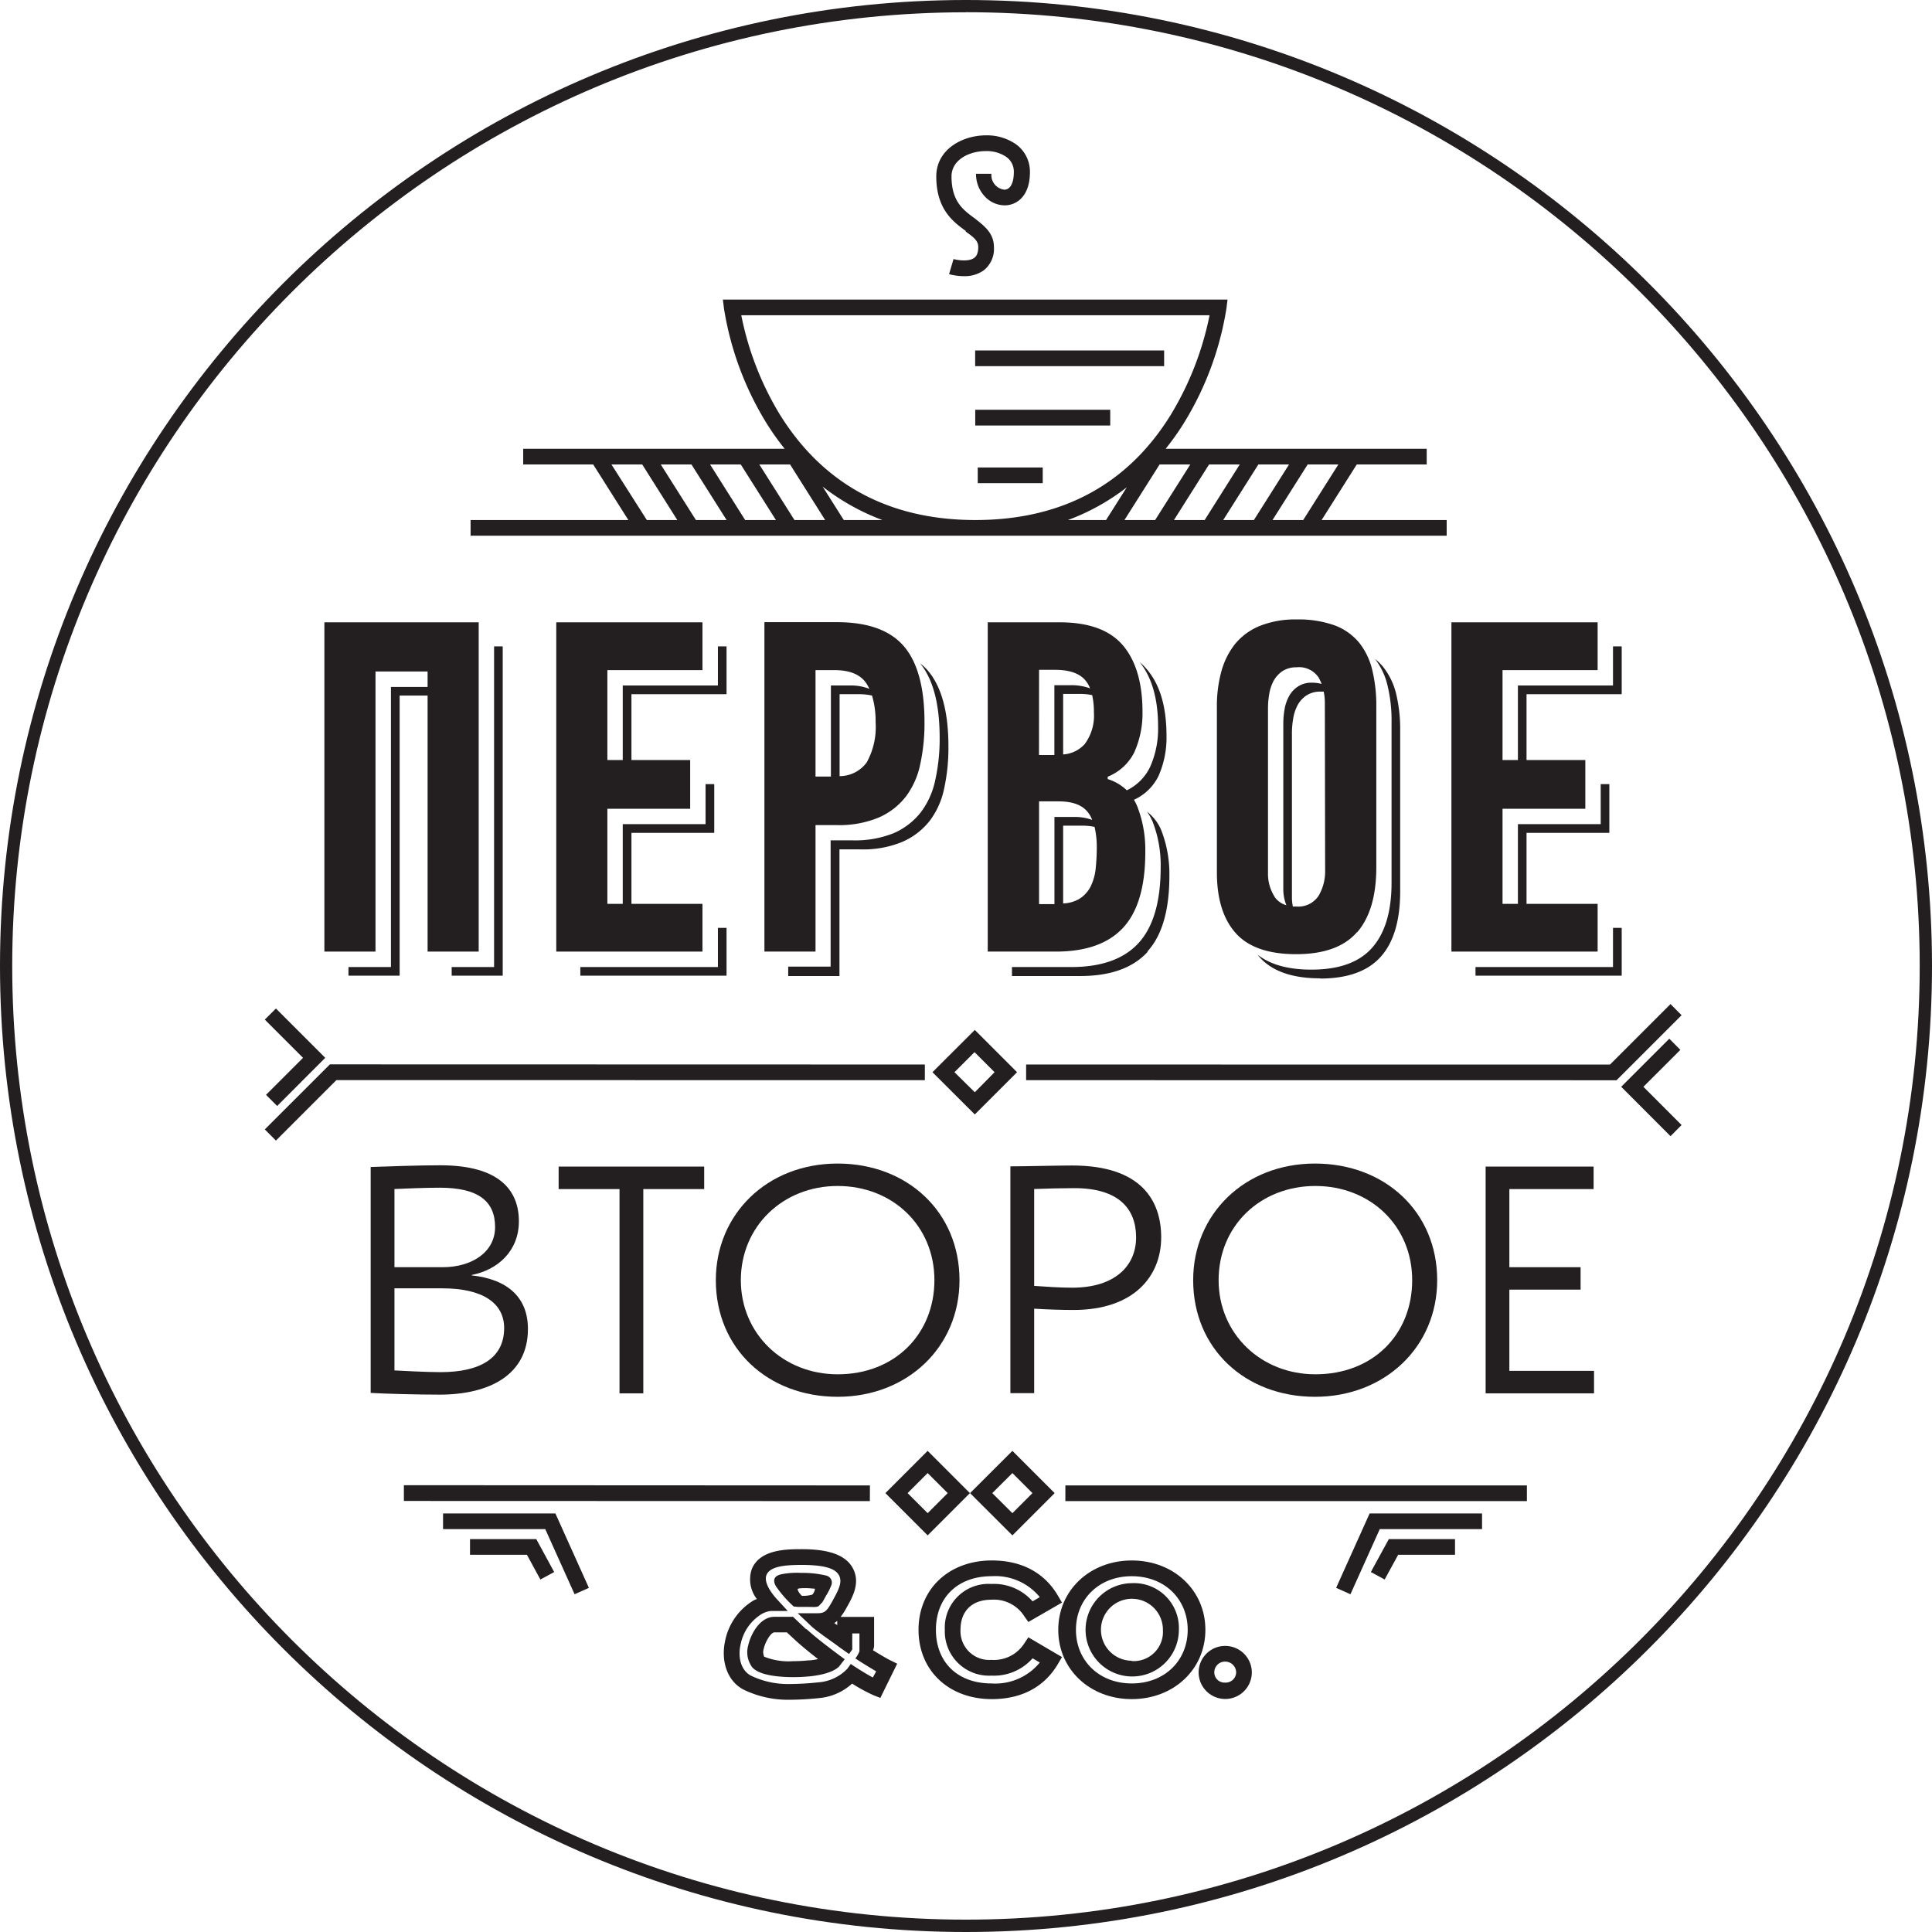
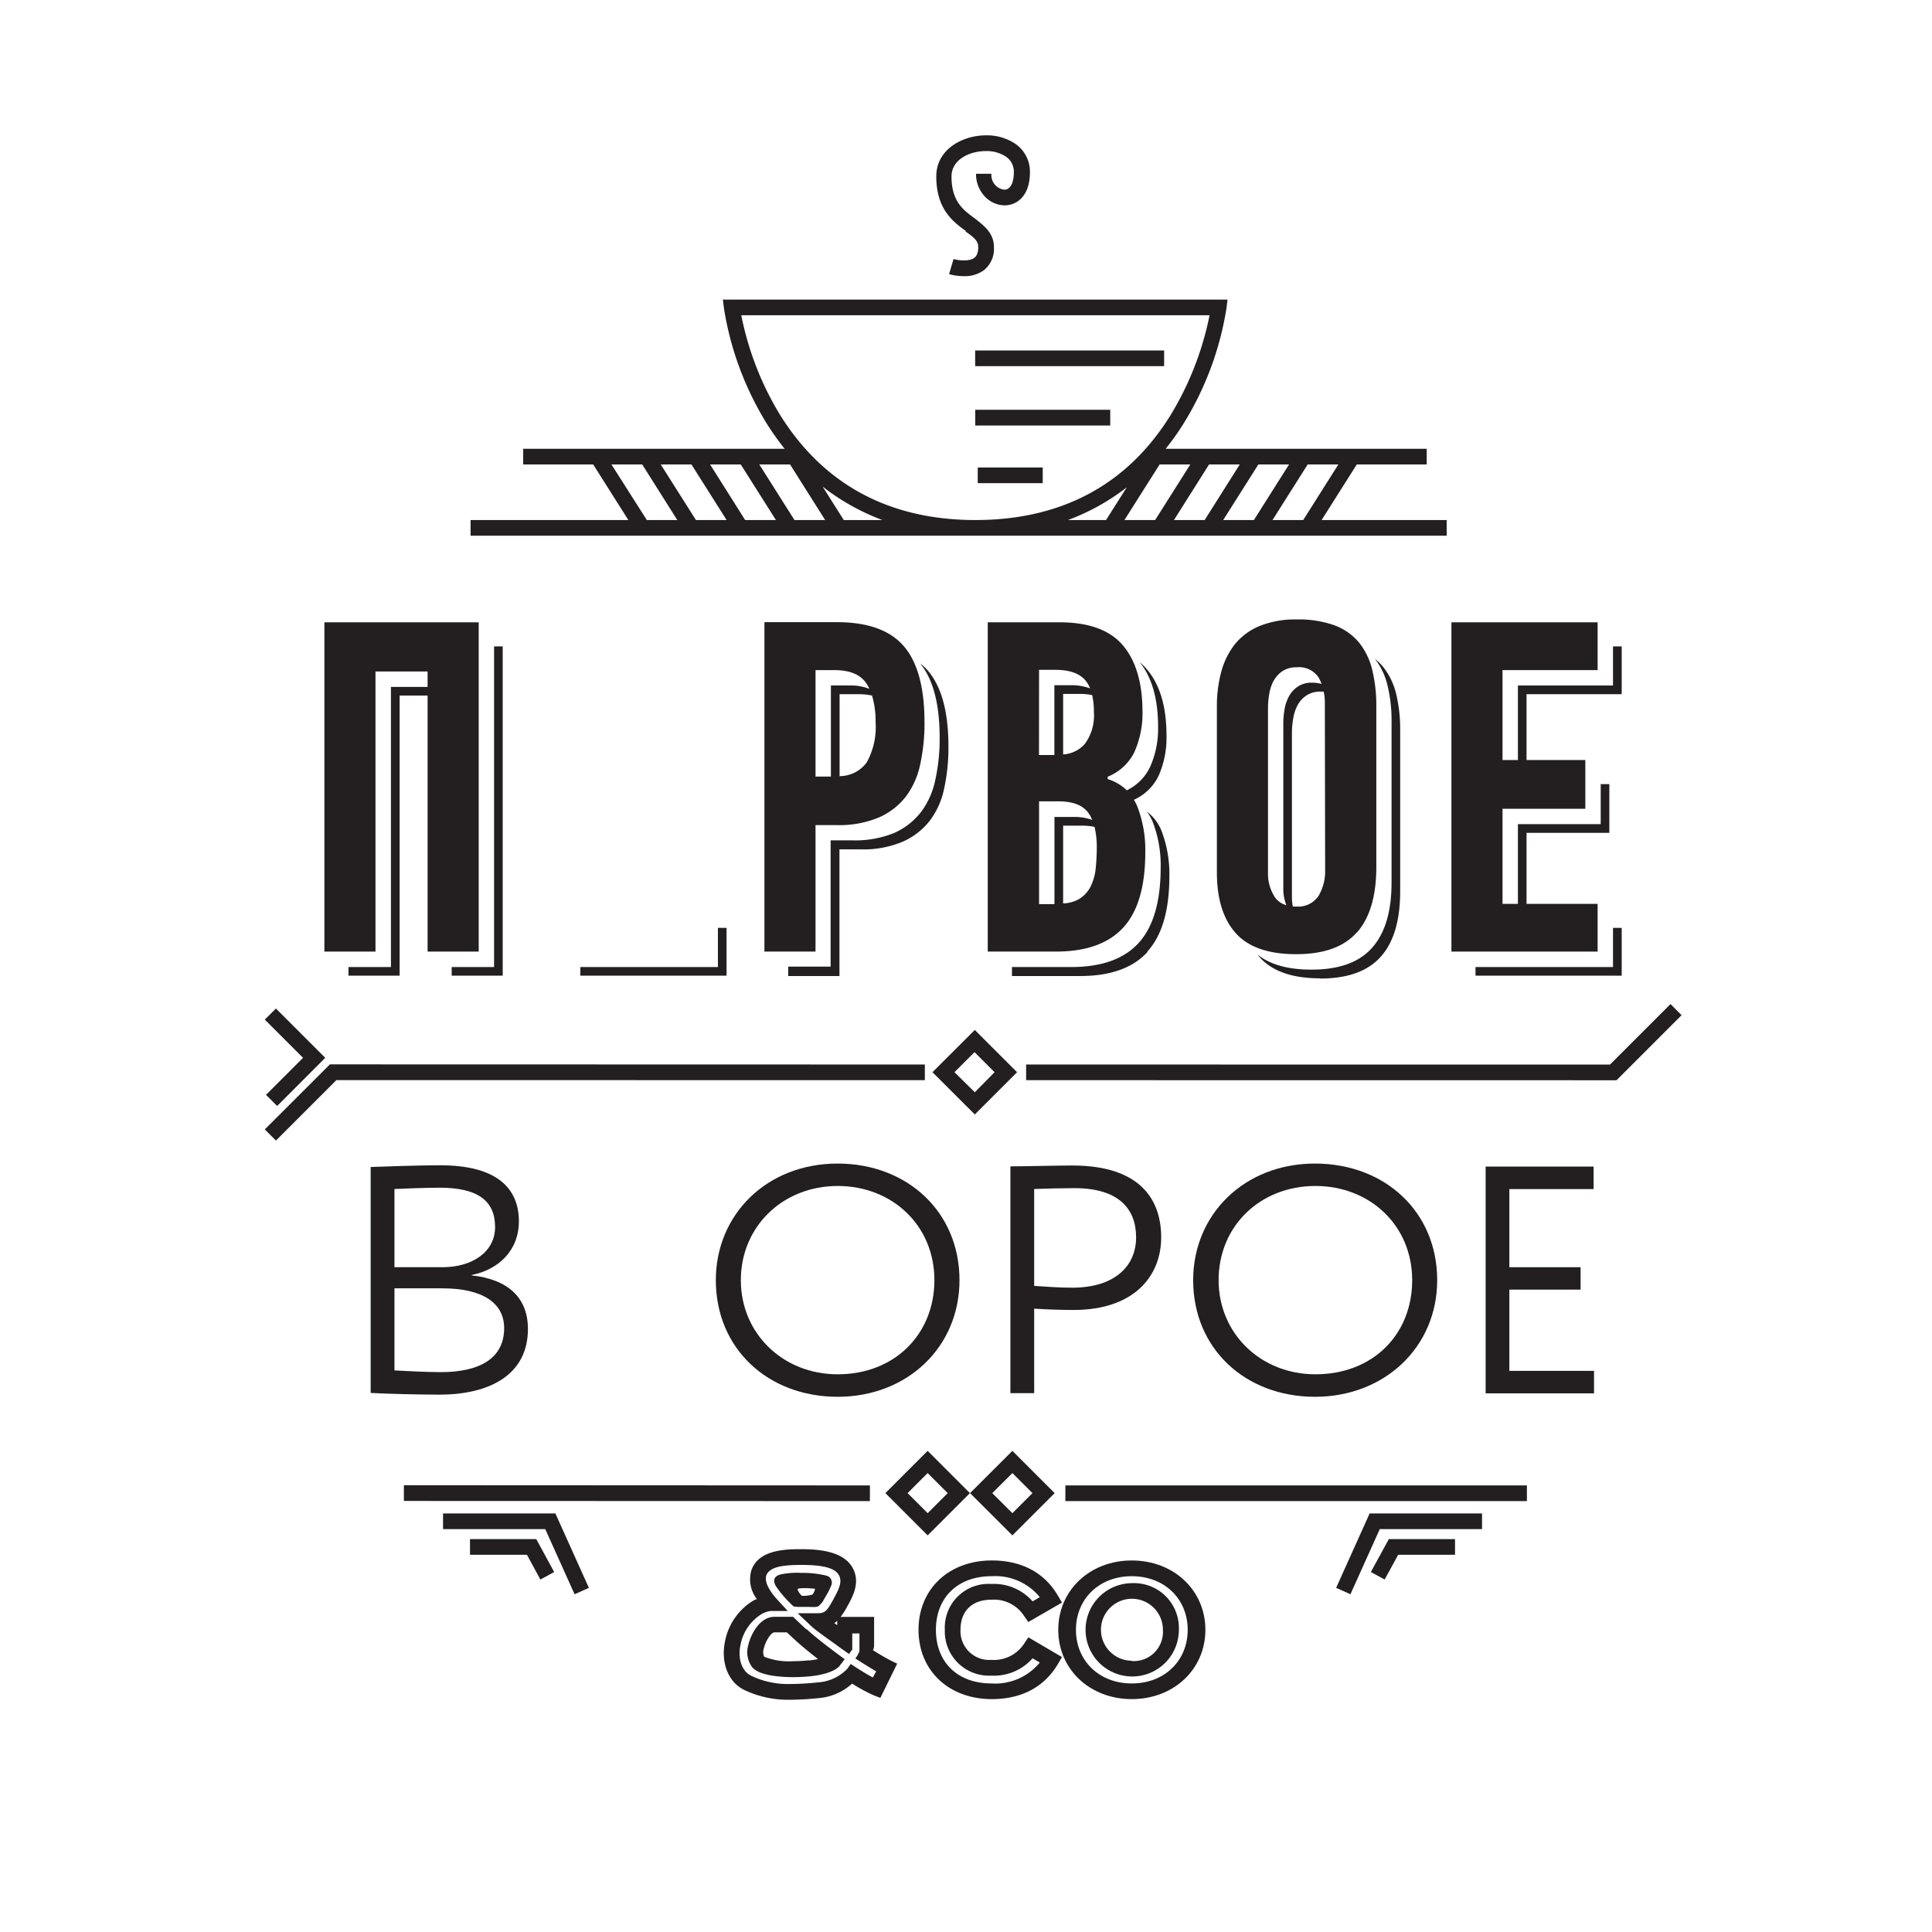
<svg xmlns="http://www.w3.org/2000/svg" id="Layer_1" data-name="Layer 1" viewBox="0 0 268.79 268.78">
  <defs>
    <style>.cls-1{fill:#231f20;}</style>
  </defs>
  <title>Vector Smart Object6</title>
-   <path class="cls-1" d="M212.6,347C138.5,347,78.21,286.7,78.21,212.6S138.5,78.21,212.6,78.21,347,138.5,347,212.6,286.71,347,212.6,347Zm0-267.08c-73.16,0-132.69,59.53-132.69,132.69S139.44,345.28,212.6,345.28,345.29,285.76,345.29,212.6,285.77,79.91,212.6,79.91Z" transform="translate(-78.21 -78.21)" />
-   <path class="cls-1" d="M151.66,263.1c0-4.39-2.83-6.91-7.82-7.45v-.06c3.67-.72,6.56-3.37,6.56-7.46,0-4.32-2.71-7.8-10.94-7.8-3,0-7.81.17-9.68.24V272c2,.12,6.61.24,9.56.24,7,0,12.32-2.77,12.32-9.14m-18.57-19.47c1.32-.06,4.32-.18,6.31-.18,5.41,0,7.69,1.92,7.69,5.47s-3.31,5.59-7.27,5.59h-6.73Zm0,13.82h6.67c5.53,0,8.59,2,8.59,5.53,0,4.15-3.3,6.13-8.83,6.13-2.11,0-5.17-.18-6.43-.24Z" transform="translate(-78.21 -78.21)" />
-   <polygon class="cls-1" points="89.5 193.85 89.5 165.43 97.97 165.43 97.97 162.3 77.72 162.3 77.72 165.43 86.19 165.43 86.19 193.85 89.5 193.85" />
+   <path class="cls-1" d="M151.66,263.1c0-4.39-2.83-6.91-7.82-7.45v-.06c3.67-.72,6.56-3.37,6.56-7.46,0-4.32-2.71-7.8-10.94-7.8-3,0-7.81.17-9.68.24V272c2,.12,6.61.24,9.56.24,7,0,12.32-2.77,12.32-9.14m-18.57-19.47c1.32-.06,4.32-.18,6.31-.18,5.41,0,7.69,1.92,7.69,5.47s-3.31,5.59-7.27,5.59h-6.73Zm0,13.82h6.67c5.53,0,8.59,2,8.59,5.53,0,4.15-3.3,6.13-8.83,6.13-2.11,0-5.17-.18-6.43-.24" transform="translate(-78.21 -78.21)" />
  <path class="cls-1" d="M177.8,256.31c0,9.55,7.27,16.23,16.95,16.23s16.95-6.91,16.95-16.23c0-9.5-7.28-16.22-16.95-16.22-9.86,0-16.95,7.09-16.95,16.22m30.41,0c0,7.46-5.47,13.1-13.46,13.1-7.58,0-13.47-5.64-13.47-13.1s5.84-13.1,13.47-13.1,13.46,5.53,13.46,13.1" transform="translate(-78.21 -78.21)" />
  <path class="cls-1" d="M239.76,250.36c0-5.11-2.76-10-12.38-10-2,0-6.73.12-8.6.12v31.55h3.31V260.28c1.86.12,4,.18,5.47.18,8.47,0,12.2-4.75,12.2-10.1m-17.67,6.73V243.63c1.38-.06,4.15-.12,5.59-.12,6.19,0,8.59,2.89,8.59,6.85s-2.94,7-8.89,7c-1.8,0-3.49-.13-5.29-.25" transform="translate(-78.21 -78.21)" />
  <path class="cls-1" d="M278.16,256.31c0-9.5-7.27-16.22-17-16.22-9.85,0-16.95,7.09-16.95,16.22,0,9.55,7.27,16.23,16.95,16.23s17-6.91,17-16.23m-30.41,0c0-7.57,5.83-13.1,13.46-13.1s13.47,5.53,13.47,13.1-5.47,13.1-13.47,13.1c-7.57,0-13.46-5.64-13.46-13.1" transform="translate(-78.21 -78.21)" />
  <polygon class="cls-1" points="209.99 179.42 219.9 179.42 219.9 176.3 209.99 176.3 209.99 165.43 221.71 165.43 221.71 162.3 206.69 162.3 206.69 193.85 221.77 193.85 221.77 190.72 209.99 190.72 209.99 179.42" />
  <polygon class="cls-1" points="52.24 93.42 59.49 93.42 59.49 95.57 54.39 95.57 54.39 134.54 48.48 134.54 48.48 135.74 55.6 135.74 55.6 96.77 59.49 96.77 59.49 132.39 66.6 132.39 66.6 86.58 45.13 86.58 45.13 132.39 52.24 132.39 52.24 93.42" />
  <path class="cls-1" d="M191.67,193h2.89a14.26,14.26,0,0,0,5.9-1.05,9.63,9.63,0,0,0,3.78-2.92,11.25,11.25,0,0,0,2-4.51,26.52,26.52,0,0,0,.59-5.87c0-4.86-1-8.4-2.92-10.59s-5-3.29-9.25-3.29H184.56V210.6h7.11Zm7.07-8.65a4.68,4.68,0,0,1-3.72,1.84V174.79h2.63a8.37,8.37,0,0,1,1.88.19,12.47,12.47,0,0,1,.5,3.73,10.12,10.12,0,0,1-1.29,5.66m-7.07-12.93h2.63q3.3,0,4.51,1.95a5.11,5.11,0,0,1,.35.66,6.82,6.82,0,0,0-2.71-.47h-2.64v12.67h-2.14Z" transform="translate(-78.21 -78.21)" />
  <path class="cls-1" d="M236.07,182.75a13.16,13.16,0,0,0,1.09-5.52c0-4-.92-7.12-2.74-9.25s-4.75-3.19-8.79-3.19h-10V210.6h9.48q6.31,0,9.38-3.35t3.06-10.54a16.68,16.68,0,0,0-1.12-6.32,7,7,0,0,0-.46-.91,7,7,0,0,0,3.45-3.38,13.16,13.16,0,0,0,1.08-5.52q0-6.06-2.73-9.25a8,8,0,0,0-1-1c1.7,2.12,2.56,5.12,2.56,9a13.06,13.06,0,0,1-1.09,5.53,6.91,6.91,0,0,1-3.26,3.3,6.75,6.75,0,0,0-2.66-1.56v-.33a7.07,7.07,0,0,0,3.78-3.56m-5.7-5.39a6.63,6.63,0,0,1-1.28,4.41,4.4,4.4,0,0,1-3,1.44v-8.42h2.23a8.25,8.25,0,0,1,1.81.17,10.64,10.64,0,0,1,.24,2.4m-7.63-5.92H225q2.9,0,4.14,1.38a4,4,0,0,1,.73,1.2,7.51,7.51,0,0,0-2.73-.44h-2.24v9.71h-2.14Zm0,18.3h2.7c2,0,3.35.52,4.14,1.58a4,4,0,0,1,.55,1,7.06,7.06,0,0,0-2.55-.41h-2.7V204h-2.14Zm7.87,9.41a7.27,7.27,0,0,1-.73,2.5,4.32,4.32,0,0,1-1.58,1.68,4.81,4.81,0,0,1-2.21.61V193.08h2.69a8.44,8.44,0,0,1,1.68.17,12.12,12.12,0,0,1,.31,2.87,29.34,29.34,0,0,1-.16,3" transform="translate(-78.21 -78.21)" />
  <path class="cls-1" d="M267,207.94q2.68-3.06,2.69-9.05V176.5a21.06,21.06,0,0,0-.56-5.06,9.71,9.71,0,0,0-1.83-3.82,8.11,8.11,0,0,0-3.42-2.41,14.94,14.94,0,0,0-5.28-.82,13.28,13.28,0,0,0-5.09.89,8.7,8.7,0,0,0-3.45,2.5,10.65,10.65,0,0,0-1.93,3.85,18.21,18.21,0,0,0-.62,4.94v23q0,5.53,2.62,8.46t8.4,2.93c3.85,0,6.68-1,8.47-3.06m-11.5-5a5.86,5.86,0,0,1-.88-3.19v-23a11.71,11.71,0,0,1,.16-1.87,6,6,0,0,1,.59-1.85,4,4,0,0,1,1.22-1.38,3.46,3.46,0,0,1,2-.56,3.26,3.26,0,0,1,3.13,1.51c.13.27.26.53.36.8a5,5,0,0,0-1.35-.17,3.36,3.36,0,0,0-2,.57,3.75,3.75,0,0,0-1.22,1.38,5.85,5.85,0,0,0-.6,1.84,11.83,11.83,0,0,0-.16,1.88v23a5.91,5.91,0,0,0,.43,2.29,2.91,2.91,0,0,1-1.69-1.24m7.08-3.65a6.7,6.7,0,0,1-.92,3.59,3.37,3.37,0,0,1-3.09,1.48l-.48,0a6.28,6.28,0,0,1-.13-1.24v-23a11.9,11.9,0,0,1,.17-1.87,6,6,0,0,1,.59-1.85,3.84,3.84,0,0,1,1.22-1.38,3.49,3.49,0,0,1,2-.56h.44a7.43,7.43,0,0,1,.16,1.58Z" transform="translate(-78.21 -78.21)" />
  <polygon class="cls-1" points="222.27 125.75 212.38 125.75 212.38 115.87 223.9 115.87 223.9 109.09 222.7 109.09 222.7 114.66 211.18 114.66 211.18 125.75 209.04 125.75 209.04 112.52 220.56 112.52 220.56 105.74 212.38 105.74 212.38 96.58 225.62 96.58 225.62 89.93 224.41 89.93 224.41 95.37 211.18 95.37 211.18 105.74 209.04 105.74 209.04 93.23 222.27 93.23 222.27 86.58 201.93 86.58 201.93 132.39 222.27 132.39 222.27 125.75" />
  <polygon class="cls-1" points="62.84 134.54 62.84 135.74 69.94 135.74 69.94 89.93 68.74 89.93 68.74 134.54 62.84 134.54" />
  <polygon class="cls-1" points="80.74 134.54 80.74 135.74 101.08 135.74 101.08 129.09 99.88 129.09 99.88 134.54 80.74 134.54" />
-   <polygon class="cls-1" points="101.08 89.93 99.88 89.93 99.88 95.37 86.64 95.37 86.64 105.74 84.5 105.74 84.5 93.23 97.73 93.23 97.73 86.58 77.39 86.58 77.39 132.39 97.73 132.39 97.73 125.75 87.85 125.75 87.85 115.87 99.37 115.87 99.37 109.09 98.16 109.09 98.16 114.66 86.64 114.66 86.64 125.75 84.5 125.75 84.5 112.52 96.02 112.52 96.02 105.74 87.85 105.74 87.85 96.58 101.08 96.58 101.08 89.93" />
  <path class="cls-1" d="M195,196.38h2.9a14.18,14.18,0,0,0,5.88-1.06,9.76,9.76,0,0,0,3.79-2.93,11.14,11.14,0,0,0,2-4.5,26.49,26.49,0,0,0,.59-5.86c0-4.88-1-8.4-2.93-10.6a7.12,7.12,0,0,0-1-.92q2.7,3.31,2.71,10.31a26.4,26.4,0,0,1-.6,5.86,11.18,11.18,0,0,1-2,4.51,9.74,9.74,0,0,1-3.78,2.93,14.41,14.41,0,0,1-5.89,1h-2.9v17.57h-5.9V214H195Z" transform="translate(-78.21 -78.21)" />
  <path class="cls-1" d="M237.84,210.59q3.06-3.34,3.06-10.53a16.72,16.72,0,0,0-1.12-6.32,6.27,6.27,0,0,0-2-2.61,6.84,6.84,0,0,1,.79,1.4,16.72,16.72,0,0,1,1.12,6.32q0,7.18-3.06,10.54t-9.38,3.36H219V214h9.49q6.31,0,9.38-3.36" transform="translate(-78.21 -78.21)" />
  <path class="cls-1" d="M261.86,214.35q5.77,0,8.47-3.06c1.79-2,2.68-5.06,2.68-9.06V179.85a21.09,21.09,0,0,0-.55-5.06,9.65,9.65,0,0,0-1.84-3.82,7.22,7.22,0,0,0-1.12-1.09,9.55,9.55,0,0,1,1.75,3.7,20.59,20.59,0,0,1,.56,5.07V201c0,4-.89,7-2.69,9.05s-4.61,3.06-8.47,3.06c-3.24,0-5.72-.7-7.48-2.08.1.12.18.24.29.36q2.63,2.93,8.4,2.93" transform="translate(-78.21 -78.21)" />
  <polygon class="cls-1" points="205.28 134.54 205.28 135.74 225.62 135.74 225.62 129.09 224.41 129.09 224.41 134.54 205.28 134.54" />
-   <polygon class="cls-1" points="233.78 146.06 232.24 144.51 225.55 151.2 232.41 158.07 233.95 156.52 228.64 151.2 233.78 146.06" />
  <polygon class="cls-1" points="37.01 152.32 38.56 153.87 45.25 147.17 38.39 140.31 36.84 141.85 42.16 147.17 37.01 152.32" />
  <polygon class="cls-1" points="232.41 139.69 223.99 148.11 142.76 148.1 142.76 150.28 224.44 150.29 224.9 150.29 233.95 141.24 232.41 139.69" />
  <polygon class="cls-1" points="128.67 148.1 46.35 148.08 45.9 148.08 36.84 157.13 38.39 158.68 46.8 150.27 128.67 150.28 128.67 148.1" />
  <path class="cls-1" d="M207.94,227.38l5.89,5.88,5.88-5.88-5.88-5.88Zm5.89,2.79L211,227.38l2.79-2.79,2.79,2.79Z" transform="translate(-78.21 -78.21)" />
  <polygon class="cls-1" points="185.89 220.91 187.88 221.8 191.96 212.74 206.19 212.74 206.19 210.56 190.55 210.56 185.89 220.91" />
  <rect class="cls-1" x="148.22" y="206.66" width="64.21" height="2.18" />
  <polygon class="cls-1" points="121.03 206.66 56.19 206.63 56.19 208.82 121.02 208.84 121.03 206.66" />
  <path class="cls-1" d="M213.15,285.94l-5.88-5.88-5.88,5.88,5.88,5.88Zm-5.88-2.79,2.79,2.79-2.79,2.79-2.79-2.79Z" transform="translate(-78.21 -78.21)" />
  <path class="cls-1" d="M213.17,285.94l5.89,5.88,5.88-5.88-5.88-5.88Zm5.89,2.79-2.8-2.79,2.8-2.79,2.79,2.79Z" transform="translate(-78.21 -78.21)" />
  <polygon class="cls-1" points="190.72 218.71 192.64 219.75 194.52 216.31 202.43 216.31 202.43 214.13 193.22 214.13 190.72 218.71" />
  <polygon class="cls-1" points="61.64 210.56 61.64 212.74 75.86 212.74 79.94 221.8 81.93 220.91 77.27 210.56 61.64 210.56" />
  <polygon class="cls-1" points="65.39 214.13 65.39 216.31 73.31 216.31 75.18 219.75 77.1 218.71 74.61 214.13 65.39 214.13" />
  <path class="cls-1" d="M279.48,152.74v-2.18h-17.4l4.89-7.73h9.73v-2.18H240.38a36.13,36.13,0,0,0,2.65-3.76,43.38,43.38,0,0,0,5.81-15.78l.15-1.22H178.78l.15,1.22a43.47,43.47,0,0,0,5.8,15.78,36.13,36.13,0,0,0,2.65,3.76H151v2.18h9.74l4.89,7.73H143.68v2.18Zm-35.67-9.91-4.89,7.73h-4.27l4.89-7.73Zm2,7.73h-4.27l4.88-7.73h4.27Zm7.47-7.73h4.27l-4.89,7.73h-4.27Zm-21.19,7.73h-5.3a30.69,30.69,0,0,0,8.18-4.55Zm27.43,0h-4.27l4.89-7.73h4.27Zm-78.18-28.49h65.15a42.92,42.92,0,0,1-5.33,13.74c-6,9.79-15.2,14.75-27.25,14.75s-21.22-5-27.25-14.75a42.59,42.59,0,0,1-5.32-13.74M177,142.83h4.27l4.89,7.73h-4.28Zm2.3,7.73h-4.27l-4.89-7.73h4.27Zm4.55-7.73h4.28l4.88,7.73h-4.27Zm-20.57,0h4.28l4.88,7.73H168.2Zm32.32,7.73-2.94-4.65a31.24,31.24,0,0,0,8.31,4.65Z" transform="translate(-78.21 -78.21)" />
  <rect class="cls-1" x="135.67" y="48.76" width="26.29" height="2.18" />
  <rect class="cls-1" x="135.68" y="57.01" width="18.78" height="2.19" />
  <rect class="cls-1" x="136.03" y="65.04" width="9.04" height="2.18" />
  <path class="cls-1" d="M212.54,110.41c1.2.85,1.77,1.31,1.77,2.18,0,1.08-.42,1.39-.55,1.49-.79.59-2.39.31-2.89.17l-.62,2.1a7.83,7.83,0,0,0,2.05.28,4.54,4.54,0,0,0,2.76-.8,3.79,3.79,0,0,0,1.43-3.24c0-2-1.42-3-2.67-4-1.59-1.16-3.23-2.34-3.23-5.84,0-2.29,2.45-3.52,4.75-3.52a4.85,4.85,0,0,1,2.83.78,2.5,2.5,0,0,1,1.09,2.15c0,1.53-.5,2.44-1.33,2.44a2.05,2.05,0,0,1-1.79-2.21H214a4.52,4.52,0,0,0,1.22,3.15,3.84,3.84,0,0,0,2.76,1.24c1.62,0,3.52-1.21,3.52-4.62a4.7,4.7,0,0,0-2-3.92,7.07,7.07,0,0,0-4.1-1.2c-3.36,0-6.93,2-6.93,5.71,0,4.62,2.39,6.34,4.13,7.61" transform="translate(-78.21 -78.21)" />
  <path class="cls-1" d="M189.2,301.77l.93,0c1.44,0,1.64.08,2-.13l.33-.35c.24-.27.1-.05.57-.89l.1-.18a8.43,8.43,0,0,0,.7-1.37,1,1,0,0,0-.65-1.43,13.78,13.78,0,0,0-3.5-.38,11.09,11.09,0,0,0-2.81.2c-1,.23-1.17.86-.71,1.65a15.81,15.81,0,0,0,2.47,2.82Zm0-2.49c.06-.12.9-.12,1.05-.12.6,0,1,.07,1.25.07s-.15.75-.28.83a4.62,4.62,0,0,1-1.45.17c-.22-.22-.66-.72-.57-1" transform="translate(-78.21 -78.21)" />
  <path class="cls-1" d="M190.38,304.89c-.55-.51-1.06-1-1.52-1.44l-.32-.3h-2.6c-2,0-3.29,2.41-3.64,4a3.48,3.48,0,0,0,.55,3c1,1.21,4,1.39,5.73,1.39a23.41,23.41,0,0,0,2.38-.12c.9-.09,3.06-.41,4-1.37l.77-1-.91-.67c-1.26-.95-3-2.24-4.42-3.54m.36,4.36a19.41,19.41,0,0,1-2.16.12,9.19,9.19,0,0,1-4.07-.62,1.5,1.5,0,0,1-.07-1.09c.22-1,1-2.3,1.5-2.3l.55,0h1.17l1.24,1.15c1,.91,2.09,1.78,3.1,2.57a9.39,9.39,0,0,1-1.26.19" transform="translate(-78.21 -78.21)" />
  <path class="cls-1" d="M199.65,307.83a1.65,1.65,0,0,0,.17-.74v-3.93l-4.66,0a8.24,8.24,0,0,0,.77-1.18l.09-.16c.79-1.4,2-3.5.75-5.59s-4.28-2.49-7.05-2.49c-2,0-5.84,0-6.93,2.81a4.46,4.46,0,0,0,.72,4.13,2.36,2.36,0,0,0-.52.23,8.51,8.51,0,0,0-3.89,5.54c-.67,3.08.44,5.86,2.75,6.92a14.14,14.14,0,0,0,6.15,1.32,41.71,41.71,0,0,0,4.32-.25,7.82,7.82,0,0,0,4.44-2,23.09,23.09,0,0,0,3,1.63l.93.36,2.34-4.76-1-.49c-.32-.16-1.28-.7-2.39-1.4m0,3.81c-.6-.32-1.44-.82-2.45-1.47l-.62-.41-.47.66a6.18,6.18,0,0,1-4.08,1.9,38.5,38.5,0,0,1-4,.23,11.82,11.82,0,0,1-5.24-1.12c-1.36-.62-2-2.42-1.52-4.46a6.42,6.42,0,0,1,2.87-4.13,3.34,3.34,0,0,1,1.29-.45h2.39l-1.39-1.51c-1.32-1.42-1.89-2.68-1.58-3.48.49-1.25,2.64-1.42,4.9-1.42,3.85,0,4.78.75,5.17,1.4.54.94,0,2-.77,3.41L194,301c-.72,1.27-1,1.65-2,1.65l-2.81,0,1.95,1.86c.65.57,1.72,1.33,2.66,2,.48.34.91.65,1.22.89l1.31.92.45-.62v-1.17c0-.4,0-.77,0-1.07h1c0,.48,0,1.92,0,2.48a3.46,3.46,0,0,1-.57,1l.22.14c1,.66,2,1.25,2.68,1.66Zm-4.95-7.91,0,.51v.12l-.41-.29a3,3,0,0,0,.44-.34" transform="translate(-78.21 -78.21)" />
  <path class="cls-1" d="M220.7,306.87a5,5,0,0,1-4.56,2.27,4,4,0,0,1-4.3-4.18c0-2.63,1.61-4.19,4.3-4.19a5,5,0,0,1,4.56,2.28l.58.82,4.68-2.7-.56-.95c-1.88-3.22-5.06-4.91-9.2-4.91-6,0-10.2,4-10.2,9.65s4.19,9.64,10.2,9.64c4.14,0,7.32-1.69,9.2-4.9l.56-.95L221.28,306Zm1.17,2.05,1,.59a8,8,0,0,1-6.7,2.91c-4.79,0-7.75-3-7.75-7.46s3-7.46,7.75-7.46a8,8,0,0,1,6.7,2.91l-1,.59a7.15,7.15,0,0,0-5.73-2.42,6.08,6.08,0,0,0-6.48,6.38,6.15,6.15,0,0,0,6.48,6.37,7.16,7.16,0,0,0,5.73-2.41" transform="translate(-78.21 -78.21)" />
  <path class="cls-1" d="M235.67,295.31c-5.83,0-10.23,4.15-10.23,9.65s4.4,9.64,10.23,9.64,10.24-4.14,10.24-9.64-4.4-9.65-10.24-9.65m0,17.11c-4.59,0-7.77-3.21-7.77-7.46s3.18-7.46,7.77-7.46,7.78,3.2,7.78,7.46-3.19,7.46-7.78,7.46" transform="translate(-78.21 -78.21)" />
  <path class="cls-1" d="M235.67,298.47a6.49,6.49,0,1,0,6.55,6.49,6.24,6.24,0,0,0-6.55-6.49m0,10.79A4.31,4.31,0,1,1,240,305a4.06,4.06,0,0,1-4.37,4.3" transform="translate(-78.21 -78.21)" />
-   <path class="cls-1" d="M248.65,307.2a3.69,3.69,0,0,0-3.68,3.68,3.7,3.7,0,0,0,7.4,0,3.7,3.7,0,0,0-3.72-3.68m0,5.1a1.42,1.42,0,0,1-1.5-1.42,1.49,1.49,0,0,1,1.5-1.5,1.53,1.53,0,0,1,1.54,1.5,1.45,1.45,0,0,1-1.54,1.42" transform="translate(-78.21 -78.21)" />
</svg>